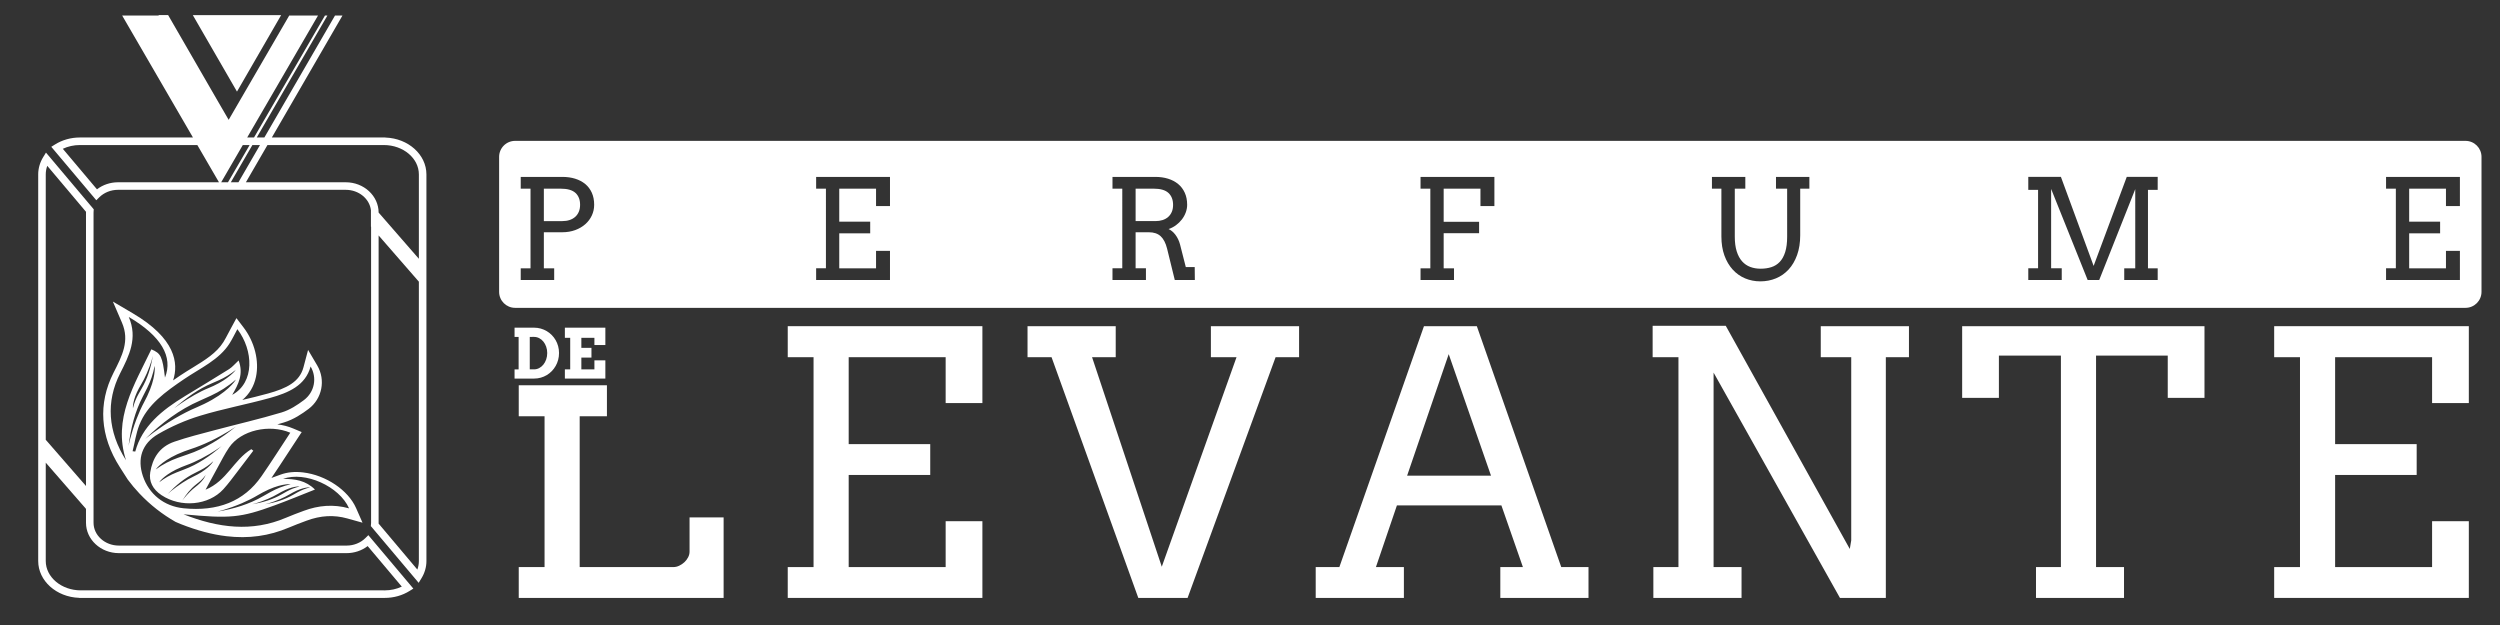
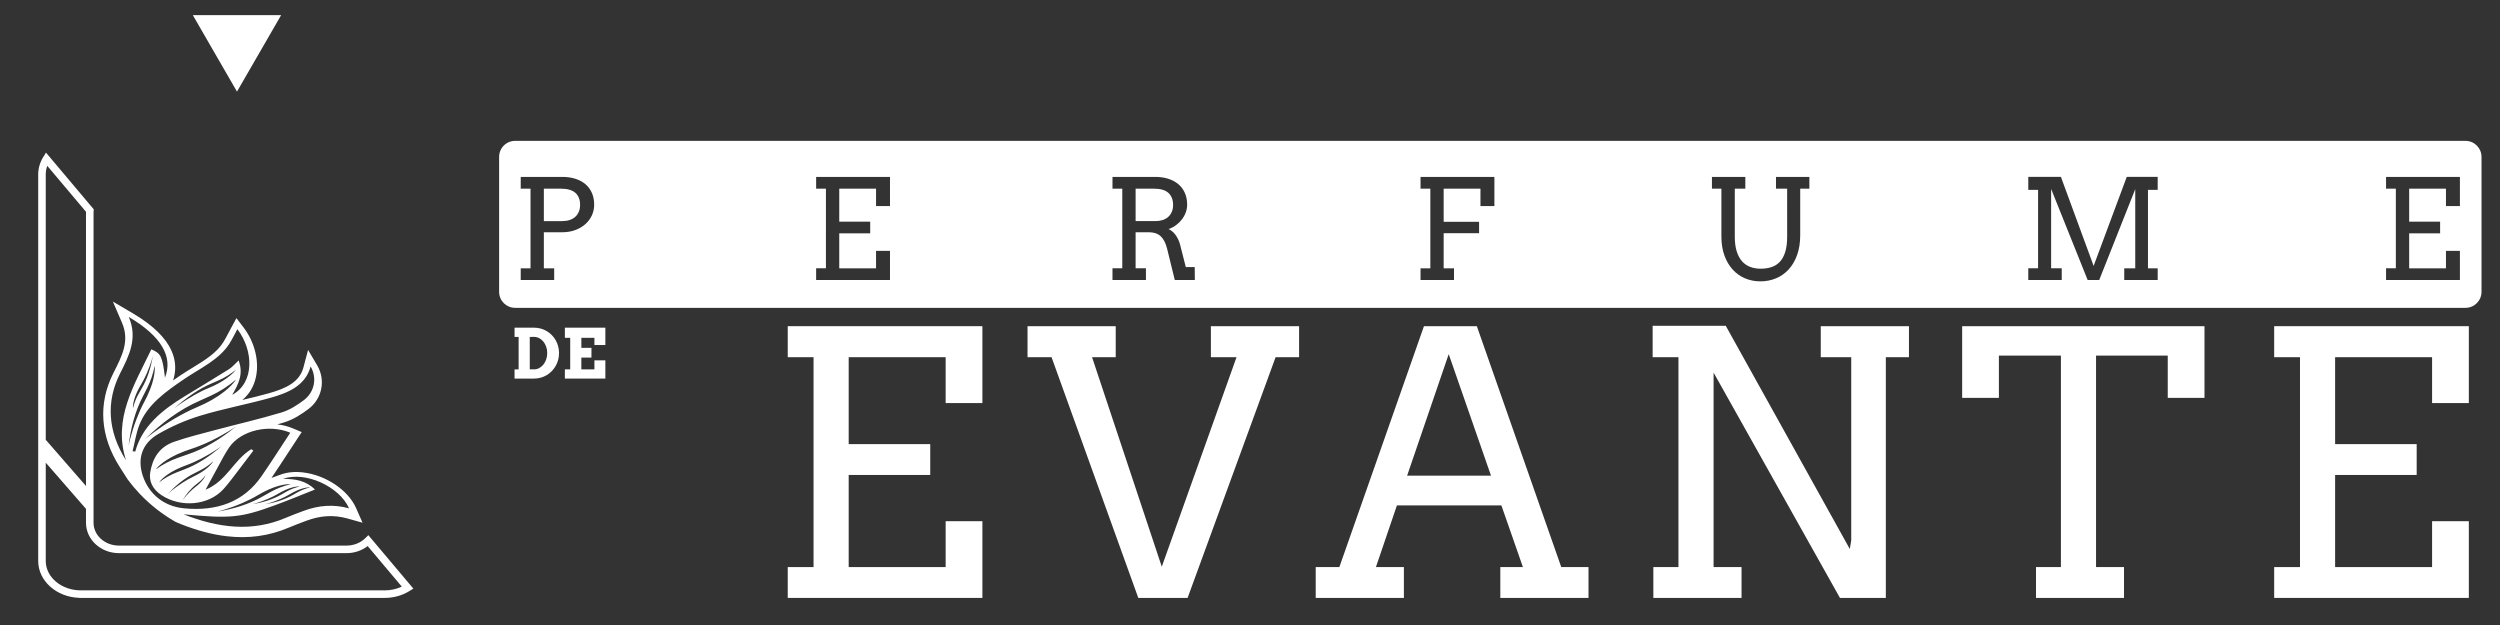
<svg xmlns="http://www.w3.org/2000/svg" version="1.1" id="Layer_1" x="0px" y="0px" width="792px" height="198px" viewBox="0 0 792 198" enable-background="new 0 0 792 198" xml:space="preserve">
  <rect x="0" y="0" width="792" height="198" fill="#333333" stroke="none" />
  <g>
    <polygon fill-rule="evenodd" clip-rule="evenodd" fill="#FFFFFF" points="89.06,4.803 61.091,4.803 75.075,29.02  " />
-     <path fill-rule="evenodd" clip-rule="evenodd" fill="#FFFFFF" d="M122.138,43.581l-0.081-0.024h-0.46H86.119l22.372-38.628h-2.366   L83.751,43.557h-2.41l22.38-38.628h-0.777L80.472,43.557h-2.167l22.438-38.628h-9.12L72.442,37.963l-3.566-6.143L53.259,4.773   h-3.037l0.089,0.155h-11.61l22.428,38.628H25.591h-0.284c-2.848,0-5.575,0.771-7.895,2.223l-1.167,0.73l14.263,16.929l0.923-0.917   c1.524-1.516,3.688-2.386,5.937-2.386h72.166c4.126,0,7.534,2.824,7.976,6.442v5.213l0.049,0.059v93.766   c0,0.184-0.014,0.361-0.036,0.547l-0.045,0.497l15.155,17.979l0.861-1.406c1.048-1.691,1.597-3.594,1.597-5.51V55.254   C135.089,48.963,129.324,43.83,122.138,43.581z M82.366,45.952l-6.83,11.794h-2.412l6.833-11.794H82.366z M79.084,45.952   l-6.862,11.794h-2.155l6.851-11.794H79.084z M30.718,59.978L19.902,47.14c1.652-0.782,3.497-1.19,5.405-1.19h0.277v0.002h36.933   l6.854,11.794H37.368C34.937,57.746,32.579,58.546,30.718,59.978z M132.699,177.723c0,0.933-0.166,1.841-0.483,2.715   l-12.273-14.563c0-0.087,0.002-0.174,0.002-0.26V74.593l12.753,14.643V177.723z M132.699,81.986l-12.753-14.643   c-0.011-5.295-4.675-9.598-10.412-9.598H77.897l6.833-11.794h36.881c6.113,0.005,11.087,4.176,11.087,9.302V81.986z" />
    <path fill-rule="evenodd" clip-rule="evenodd" fill="#FFFFFF" d="M115.764,170.456c-1.521,1.517-3.69,2.385-5.938,2.385H37.653   c-4.425,0-8.018-3.243-8.018-7.226V67.361c0-0.177,0.014-0.357,0.029-0.561l0.036-0.489L14.563,48.34l-0.861,1.405   c-1.05,1.687-1.599,3.594-1.599,5.509v81.325v7.247v33.896c0,6.293,5.768,11.426,12.956,11.672l0.078,0.024h0.455h96.006h0.286   c2.849,0,5.577-0.768,7.896-2.222l1.167-0.729l-14.259-16.929L115.764,170.456z M14.494,55.254c0-0.933,0.16-1.841,0.482-2.716   l12.276,14.567c-0.008,0.088-0.008,0.172-0.008,0.256v86.604l-12.75-14.641V55.254z M121.883,187.028h-0.277v-0.003H25.561   c-6.104-0.01-11.067-4.18-11.067-9.302v-31.15l12.75,14.64v4.403c0,5.301,4.669,9.618,10.41,9.618h72.173   c2.429,0,4.79-0.803,6.648-2.232l10.816,12.836C125.638,186.62,123.796,187.028,121.883,187.028z" />
    <path fill-rule="evenodd" clip-rule="evenodd" fill="#FFFFFF" d="M37.951,147.976l2.527,3.954c1.127,1.512,2.343,2.983,3.678,4.391   c3.46,3.667,7.339,6.667,11.457,9.009l1.688,0.715c5.169,2.032,9.882,3.285,14.416,3.821c7.033,0.839,13.505-0.056,19.792-2.728   c1.806-0.768,3.688-1.478,5.625-2.194c4.466-1.656,8.654-1.879,12.852-0.712l4.862,1.358l-2.034-4.622   c-2.504-5.692-9.562-10.448-16.784-11.304c-2.625-0.313-5.029-0.084-7.141,0.693l-2.891,1.054c1.757-2.588,3.484-5.214,5.156-7.779   c0.942-1.444,1.886-2.891,2.85-4.35l1.58-2.398l-2.65-1.119c-1.574-0.666-3.273-1.127-5.076-1.317   c0.697-0.198,1.388-0.404,2.079-0.612c3.124-0.937,5.821-2.786,7.821-4.291c4.297-3.224,5.472-9.146,2.742-13.776l-2.897-4.915   l-1.463,5.515c-1.24,4.64-5.377,6.669-11.206,8.285c-2.683,0.741-5.448,1.409-8.169,2.054c2.191-1.804,3.68-4.275,4.324-7.286   c1.086-5.08-0.424-11.097-3.946-15.709l-2.235-2.93l-1.758,3.237c-0.279,0.51-0.546,1.014-0.802,1.509   c-0.527,1.001-1.017,1.942-1.563,2.823c-2.178,3.477-5.865,5.737-9.771,8.133c-1.309,0.799-2.658,1.628-3.962,2.507   c-0.716,0.49-1.46,0.994-2.21,1.517c1.794-5.454,0.747-13.308-12.786-21.268l-6.294-3.704l2.89,6.707   c2.469,5.728,0.087,10.412-2.678,15.838C31.013,127.838,31.696,138.177,37.951,147.976z M45.315,125.486   c0.454-0.859,0.901-1.751,1.343-2.64c1.054-2.124,1.861-4.404,2.311-6.909c0.103,0.347,0.395,3.822-2.346,9.573   c-0.242,0.478-0.484,0.954-0.726,1.432c-0.036,0.073-0.069,0.14-0.106,0.212c-1.016,1.878-1.854,3.804-2.547,5.617   c-0.008,0.013-0.016,0.034-0.022,0.055c-1.763,4.644-2.51,8.47-2.51,8.47C41.425,135.661,42.733,130.397,45.315,125.486z    M44.001,123.031c0.18-0.306,0.355-0.619,0.528-0.926c0.028-0.044,0.05-0.09,0.079-0.136c0.732-1.209,1.354-2.459,1.869-3.639   c0.005-0.011,0.011-0.024,0.02-0.036c1.322-3.03,1.95-5.553,1.95-5.553c-0.674,3.743-1.719,7.204-3.589,10.37   c-0.326,0.552-0.651,1.127-0.974,1.705c-0.768,1.371-1.378,2.859-1.765,4.517C42.066,129.094,42,126.75,44.001,123.031z    M110.586,161.047c-4.973-1.389-9.727-0.934-14.327,0.771c-1.928,0.711-3.855,1.435-5.734,2.234   c-10.706,4.555-21.367,3.22-32.396-1.121c14.809,1.401,18.092,1.106,28.84-2.819c4.233-1.542,8.369-3.273,12.812-5.023   c-2.901-2.894-6.355-3.389-10.12-3.376C96.614,149.174,107.504,154.062,110.586,161.047z M90.834,155.7   c-0.522,0.292-1.05,0.581-1.554,0.876c-2.891,1.684-6.034,2.61-9.416,3.188c0,0,2.288-0.547,5.042-1.733   c0.013-0.006,0.018-0.01,0.033-0.015c1.071-0.464,2.216-1.018,3.315-1.678c0.044-0.027,0.083-0.047,0.125-0.073   c0.285-0.156,0.566-0.313,0.848-0.471c3.391-1.803,5.5-1.723,5.711-1.666C93.439,154.465,92.089,155.011,90.834,155.7z    M98.274,154.41c-1.427,0.316-2.711,0.837-3.904,1.492c-0.499,0.277-0.995,0.552-1.477,0.833c-2.746,1.601-5.732,2.479-8.952,3.03   c0,0,2.178-0.522,4.795-1.646c0.008-0.005,0.02-0.01,0.033-0.015c1.017-0.441,2.101-0.97,3.151-1.596   c0.036-0.026,0.079-0.044,0.117-0.069c0.268-0.145,0.535-0.295,0.802-0.447C96.062,154.278,98.068,154.356,98.274,154.41z    M92.075,153.416c-2.313,0.515-4.392,1.354-6.32,2.415c-0.805,0.446-1.613,0.896-2.392,1.349   c-4.449,2.591-9.286,4.016-14.496,4.906c0,0,3.525-0.846,7.763-2.668c0.02-0.006,0.039-0.014,0.054-0.023   c1.645-0.71,3.405-1.565,5.103-2.583c0.064-0.04,0.125-0.071,0.194-0.109c0.433-0.239,0.866-0.483,1.296-0.727   C88.494,153.204,91.743,153.327,92.075,153.416z M85.53,126.07c5.834-1.619,11.25-3.91,12.869-9.973   c2.095,3.551,1.288,8.092-2.12,10.654c-2.099,1.577-4.475,3.135-7.075,3.914c-6.975,2.096-14.147,3.735-21.217,5.619   c-4.271,1.14-8.585,2.212-12.728,3.636c-4.898,1.674-6.949,5.394-7.66,9.693c-0.477,2.883,0.784,5.405,3.561,7.248   c6.144,4.074,14.92,3.261,19.599-1.875c1.627-1.787,3.036-3.738,4.5-5.637c1.681-2.175,3.326-4.376,4.987-6.566   c-0.214-0.162-0.42-0.321-0.638-0.482c-5.601,3.396-7.696,10.044-14.492,12.838c1.383-2.537,2.525-4.685,3.708-6.814   c1.224-2.197,2.323-4.465,3.752-6.554c3.741-5.477,12.695-7.512,19.386-4.687c-3.09,4.687-6.01,9.289-9.125,13.795   c-5.534,7.993-13.932,11.223-24.665,10.143c-6.257-0.634-10.992-4.52-12.9-10.192c-1.818-5.412-0.388-10.3,4.859-13.332   c4.099-2.375,8.629-4.383,13.295-5.799C70.659,129.498,78.221,128.098,85.53,126.07z M62.512,150.346   c-0.318,0.159-0.636,0.321-0.953,0.483c-0.046,0.022-0.089,0.047-0.141,0.071c-1.282,0.606-2.492,1.309-3.576,2.012   c-0.014,0.006-0.022,0.014-0.032,0.021c-2.785,1.805-4.708,3.57-4.708,3.57c2.633-2.762,5.425-5.085,8.741-6.701   c0.578-0.279,1.168-0.585,1.756-0.887c1.398-0.726,2.735-1.632,3.974-2.81C67.488,146.34,66.245,148.341,62.512,150.346z    M65.117,150.514c-0.025,0.149-0.516,1.51-2.505,3.189c-0.17,0.135-0.343,0.271-0.51,0.41c-0.024,0.022-0.05,0.04-0.074,0.062   c-0.695,0.524-1.334,1.104-1.897,1.66c-0.006,0.008-0.009,0.013-0.015,0.018c-1.443,1.438-2.376,2.744-2.376,2.744   c1.234-1.994,2.616-3.744,4.404-5.135c0.312-0.244,0.628-0.498,0.943-0.754C63.835,152.092,64.523,151.38,65.117,150.514z    M58.227,148.774c-0.777,0.29-1.57,0.604-2.359,0.917c-1.881,0.755-3.703,1.746-5.431,3.097c0.137-0.288,1.977-2.69,7.002-4.79   c0.426-0.164,0.853-0.332,1.277-0.5c0.063-0.021,0.122-0.047,0.188-0.07c1.717-0.617,3.352-1.369,4.829-2.127   c0.011-0.009,0.028-0.018,0.044-0.025c3.781-1.956,6.464-3.98,6.464-3.98C66.526,144.499,62.667,147.124,58.227,148.774z    M59.352,143.989c-0.989,0.33-1.999,0.688-3.005,1.049c-2.401,0.862-4.733,2.026-6.958,3.648c0.181-0.354,2.585-3.289,8.994-5.702   c0.543-0.192,1.089-0.38,1.631-0.575c0.08-0.023,0.158-0.054,0.242-0.083c2.181-0.698,4.273-1.569,6.161-2.46   c0.019-0.01,0.041-0.019,0.059-0.028c4.836-2.297,8.292-4.718,8.292-4.718C69.972,138.979,65.012,142.104,59.352,143.989z    M63.356,126.911c1.143-0.496,2.306-1.031,3.458-1.564c2.762-1.283,5.412-2.918,7.885-5.082c-0.175,0.44-2.722,4.185-10.088,7.738   c-0.627,0.284-1.252,0.567-1.876,0.853c-0.088,0.043-0.178,0.085-0.275,0.125c-2.527,1.063-4.915,2.321-7.063,3.583   c-0.022,0.015-0.044,0.027-0.066,0.037c-5.511,3.242-9.356,6.488-9.356,6.488C51.262,133.991,56.825,129.749,63.356,126.911z    M55.198,129.333c3.895-3.39,7.78-6.166,11.944-7.908c0.73-0.306,1.479-0.637,2.223-0.971c1.772-0.795,3.554-1.842,5.333-3.273   c-0.181,0.303-2.292,2.846-7.056,5.064c-0.403,0.174-0.803,0.349-1.205,0.528c-0.059,0.024-0.118,0.052-0.176,0.078   c-1.606,0.647-3.171,1.442-4.6,2.248c-0.02,0.007-0.028,0.013-0.045,0.024C57.944,127.193,55.198,129.333,55.198,129.333z    M58.349,120.087c5.125-3.479,11.141-6.122,14.411-11.354c0.883-1.407,1.593-2.897,2.439-4.455   c5.125,6.712,5.533,16.924-1.641,20.816c1.982-3.341,3.651-6.63,2.037-10.902c-1.208,1.115-1.978,2.089-3.024,2.748   c-4.635,2.912-9.345,5.731-14.023,8.583c-7.281,4.434-13.566,9.548-15.699,17.529c-0.28-0.036-0.564-0.066-0.843-0.101   c0.687-2.758,1.086-5.613,2.112-8.269C46.623,128.208,52.445,124.101,58.349,120.087z M40.797,100.416   c10.283,6.047,14.1,12.627,11.467,19.203c-0.81-6.692-1.279-7.678-4.319-8.951c-5.336,11.169-12.282,22-8.027,35.136   c-5.774-9.057-6.393-18.613-1.861-27.522C40.896,112.703,43.698,107.143,40.797,100.416z" />
  </g>
  <g>
    <g>
      <path fill-rule="evenodd" clip-rule="evenodd" fill="#FFFFFF" d="M781.073,44.627H163.19c-2.8,0-5.07,2.27-5.07,5.069v42.761    c0,2.799,2.271,5.069,5.07,5.069h617.883c2.8,0,5.069-2.27,5.069-5.069V49.696C786.143,46.896,783.873,44.627,781.073,44.627z     M187.5,68.247c-0.488,1.056-1.177,1.979-2.068,2.768c-0.89,0.79-1.957,1.416-3.199,1.875c-1.243,0.459-2.625,0.689-4.147,0.689    h-5.794v11.418h3.274v3.706h-10.6v-3.706h3.102V59.77h-3.102v-3.727h13.207c1.464,0,2.81,0.19,4.038,0.57    c1.228,0.381,2.291,0.941,3.189,1.682c0.898,0.739,1.593,1.662,2.09,2.768c0.495,1.106,0.743,2.378,0.743,3.813    C188.233,66.067,187.988,67.191,187.5,68.247z M281.948,65.284h-4.417V59.77h-11.655v10.448h9.803v3.706h-9.803v11.074h11.655    V79.48h4.417v9.222h-23.396v-3.706h3.102V59.77h-3.102v-3.727h23.396V65.284z M372.17,88.703l-2.434-9.933    c-0.446-1.78-1.124-3.091-2.036-3.931c-0.912-0.84-2.158-1.26-3.738-1.26h-4.201v11.418h3.275v3.706h-10.599v-3.706h3.102V59.77    h-3.102v-3.727h13.593c1.451,0,2.79,0.19,4.019,0.57c1.228,0.381,2.29,0.941,3.188,1.682c0.897,0.739,1.598,1.662,2.1,2.768    c0.503,1.106,0.755,2.378,0.755,3.813c0,0.818-0.149,1.627-0.443,2.423c-0.294,0.798-0.703,1.538-1.228,2.22    c-0.524,0.682-1.146,1.288-1.863,1.82c-0.717,0.531-1.5,0.941-2.348,1.228c0.359,0.159,0.721,0.384,1.088,0.679    c0.366,0.295,0.711,0.654,1.034,1.077c0.324,0.423,0.618,0.906,0.883,1.444c0.265,0.54,0.478,1.117,0.635,1.735l1.81,7.109h2.823    l0.042,4.093H372.17z M473.425,65.284h-4.417V59.77h-11.653v10.493h11.223v3.618h-11.223v11.117h3.274v3.706h-10.601v-3.706h3.102    V59.77h-3.102v-3.727h23.396V65.284z M573.212,59.77h-2.906v14.735c0,2.356-0.327,4.445-0.981,6.27    c-0.654,1.824-1.549,3.354-2.682,4.589c-1.135,1.235-2.47,2.173-4.007,2.811c-1.537,0.639-3.188,0.958-4.956,0.958    c-1.722,0-3.336-0.316-4.836-0.947c-1.501-0.632-2.808-1.558-3.921-2.78c-1.113-1.219-1.988-2.71-2.63-4.47    c-0.637-1.759-0.957-3.774-0.957-6.043V59.77h-2.994v-3.727h10.576v3.727h-3.338v15.209c0,1.825,0.205,3.379,0.613,4.664    c0.41,1.286,0.977,2.335,1.702,3.146c0.727,0.812,1.587,1.404,2.585,1.777c0.999,0.375,2.094,0.561,3.287,0.561    c1.235,0,2.368-0.165,3.403-0.496c1.033-0.33,1.921-0.888,2.661-1.669c0.74-0.784,1.314-1.825,1.722-3.125    c0.408-1.299,0.616-2.919,0.616-4.858V59.77h-3.534v-3.727h10.576V59.77z M683.557,60.157h-3.081v24.84h3.081v3.706h-10.599    v-3.706h3.489V59.92l-11.416,28.782h-3.663l-11.571-28.847v25.141h3.362v3.706h-10.6v-3.706h3.102v-24.84h-3.102v-4.115H652.9    l10.363,28.2l10.491-28.2h9.802V60.157z M779.298,65.284h-4.418V59.77h-11.655v10.448h9.802v3.706h-9.802v11.074h11.655V79.48    h4.418v9.222h-23.396v-3.706h3.103V59.77h-3.103v-3.727h23.396V65.284z" />
      <path fill-rule="evenodd" clip-rule="evenodd" fill="#FFFFFF" d="M371.633,64.918c0-1.621-0.49-2.886-1.466-3.792    c-0.976-0.906-2.527-1.357-4.653-1.357h-5.751v10.275h6.269c0.82,0,1.569-0.107,2.251-0.322c0.683-0.215,1.272-0.54,1.768-0.97    c0.495-0.43,0.883-0.966,1.163-1.605C371.492,66.508,371.633,65.767,371.633,64.918z" />
      <path fill-rule="evenodd" clip-rule="evenodd" fill="#FFFFFF" d="M177.633,59.77h-5.341v10.275h5.881    c0.818,0,1.569-0.11,2.25-0.333c0.682-0.222,1.271-0.549,1.767-0.98c0.495-0.431,0.883-0.968,1.164-1.616    c0.278-0.646,0.419-1.393,0.419-2.24c0-1.609-0.489-2.863-1.465-3.759C181.332,60.218,179.774,59.77,177.633,59.77z" />
    </g>
    <g>
      <g>
        <path fill="#FFFFFF" d="M163.011,103.806h6.189c0.737,0,1.444,0.096,2.122,0.288c0.677,0.191,1.308,0.46,1.893,0.808     c0.584,0.348,1.117,0.765,1.595,1.251c0.479,0.485,0.888,1.026,1.228,1.621c0.34,0.596,0.603,1.237,0.787,1.925     c0.185,0.688,0.276,1.404,0.276,2.149c0,0.744-0.092,1.46-0.276,2.148c-0.184,0.688-0.447,1.331-0.787,1.929     c-0.34,0.599-0.75,1.147-1.228,1.638c-0.479,0.494-1.011,0.916-1.595,1.266c-0.585,0.352-1.216,0.623-1.893,0.813     c-0.677,0.192-1.385,0.288-2.122,0.288h-6.189v-2.915h1.287v-10.284h-1.287V103.806z M167.828,106.731v10.284h1.351     c0.575,0,1.117-0.134,1.628-0.404c0.51-0.27,0.953-0.635,1.329-1.101c0.375-0.464,0.674-1.01,0.894-1.638     c0.22-0.627,0.329-1.303,0.329-2.025c0-0.716-0.109-1.387-0.329-2.011s-0.518-1.166-0.894-1.627     c-0.376-0.461-0.819-0.823-1.329-1.085c-0.511-0.261-1.053-0.393-1.628-0.393H167.828z" />
        <path fill="#FFFFFF" d="M178.953,103.806h12.826v5.499h-3.467v-2.286h-4.137v3.179h3.201v3.084h-3.201v3.733h4.137v-2.86h3.467     v5.775h-12.826v-2.915h1.691v-9.997h-1.691V103.806z" />
      </g>
      <path fill="#FFFFFF" d="M249.557,103.334h61.666v24.36h-11.64v-14.535h-30.72v27.539h25.835v9.768h-25.835v29.185h30.72v-14.535    h11.64v24.303h-61.666v-9.768h8.176v-66.492h-8.176V103.334z" />
      <path fill="#FFFFFF" d="M383.61,103.334h27.939v9.825h-7.439l-27.881,76.26h-15.616l-27.482-76.26h-7.609v-9.825h27.938v9.825    h-7.496l22.088,66.379l23.679-66.379h-8.121V103.334z" />
      <path fill="#FFFFFF" d="M475.305,179.651h7.152l-6.812-19.533h-33.104l-6.646,19.533h8.859v9.768h-27.937v-9.768h7.493    l26.801-76.316h16.752l26.744,76.316h8.633v9.768h-27.938V179.651z M445.774,150.692h26.576l-13.399-38.5L445.774,150.692z" />
      <path fill="#FFFFFF" d="M576.818,103.334h27.939v9.825h-7.326v76.26h-14.534l-40.033-71.377v61.609h8.858v9.768h-27.939v-9.768    h7.95v-66.492h-8.176v-9.938h23.168l39.291,70.695l0.454-2.725v-58.033h-9.652V103.334z" />
      <path fill="#FFFFFF" d="M645.005,179.651h7.893v-67.003h-19.646v13.401h-11.64v-22.714h76.77v22.714h-11.639v-13.401h-22.714    v67.003h8.858v9.768h-27.882V179.651z" />
      <path fill="#FFFFFF" d="M720.459,103.334h61.665v24.36h-11.638v-14.535h-30.721v27.539h25.836v9.768h-25.836v29.185h30.721    v-14.535h11.638v24.303h-61.665v-9.768h8.178v-66.492h-8.178V103.334z" />
-       <path fill="#FFFFFF" d="M218.451,163.922v10.846c0,0.606-0.151,1.203-0.454,1.79c-0.304,0.586-0.701,1.106-1.192,1.562    c-0.492,0.454-1.042,0.822-1.647,1.107c-0.606,0.283-1.211,0.424-1.817,0.424h-29.698v-38.899v-0.403v-8.481h8.631v-9.824h-27.938    v9.824h8.178v8.481v0.403v38.899h-8.178v9.768h64.904v-25.497H218.451z" />
    </g>
  </g>
</svg>